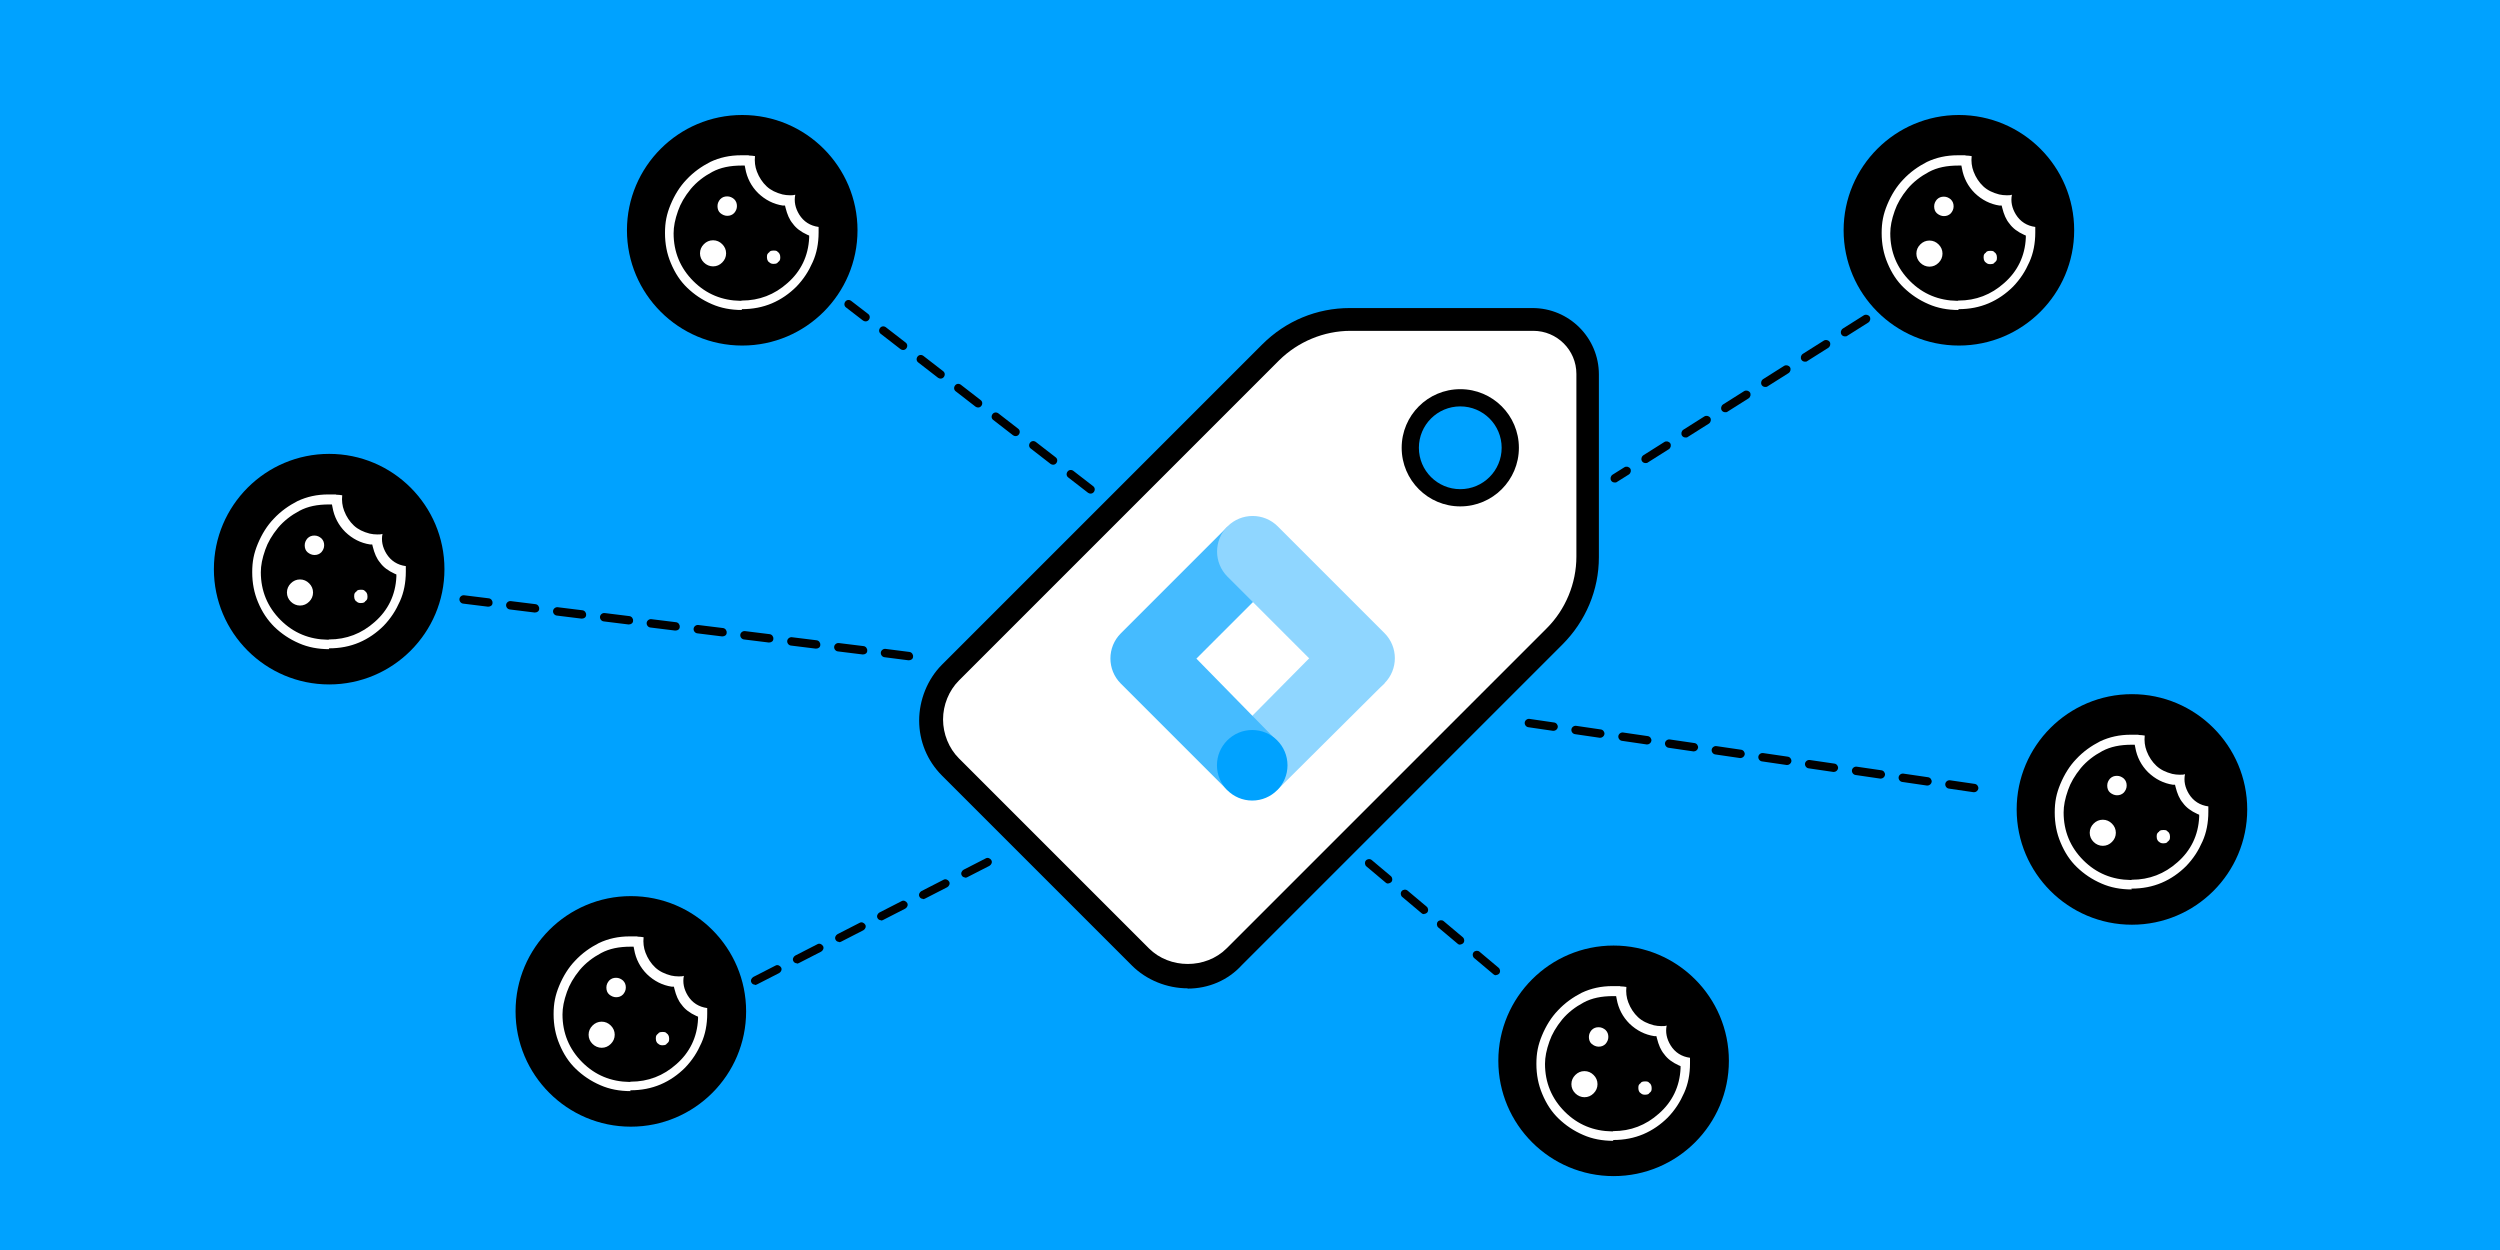
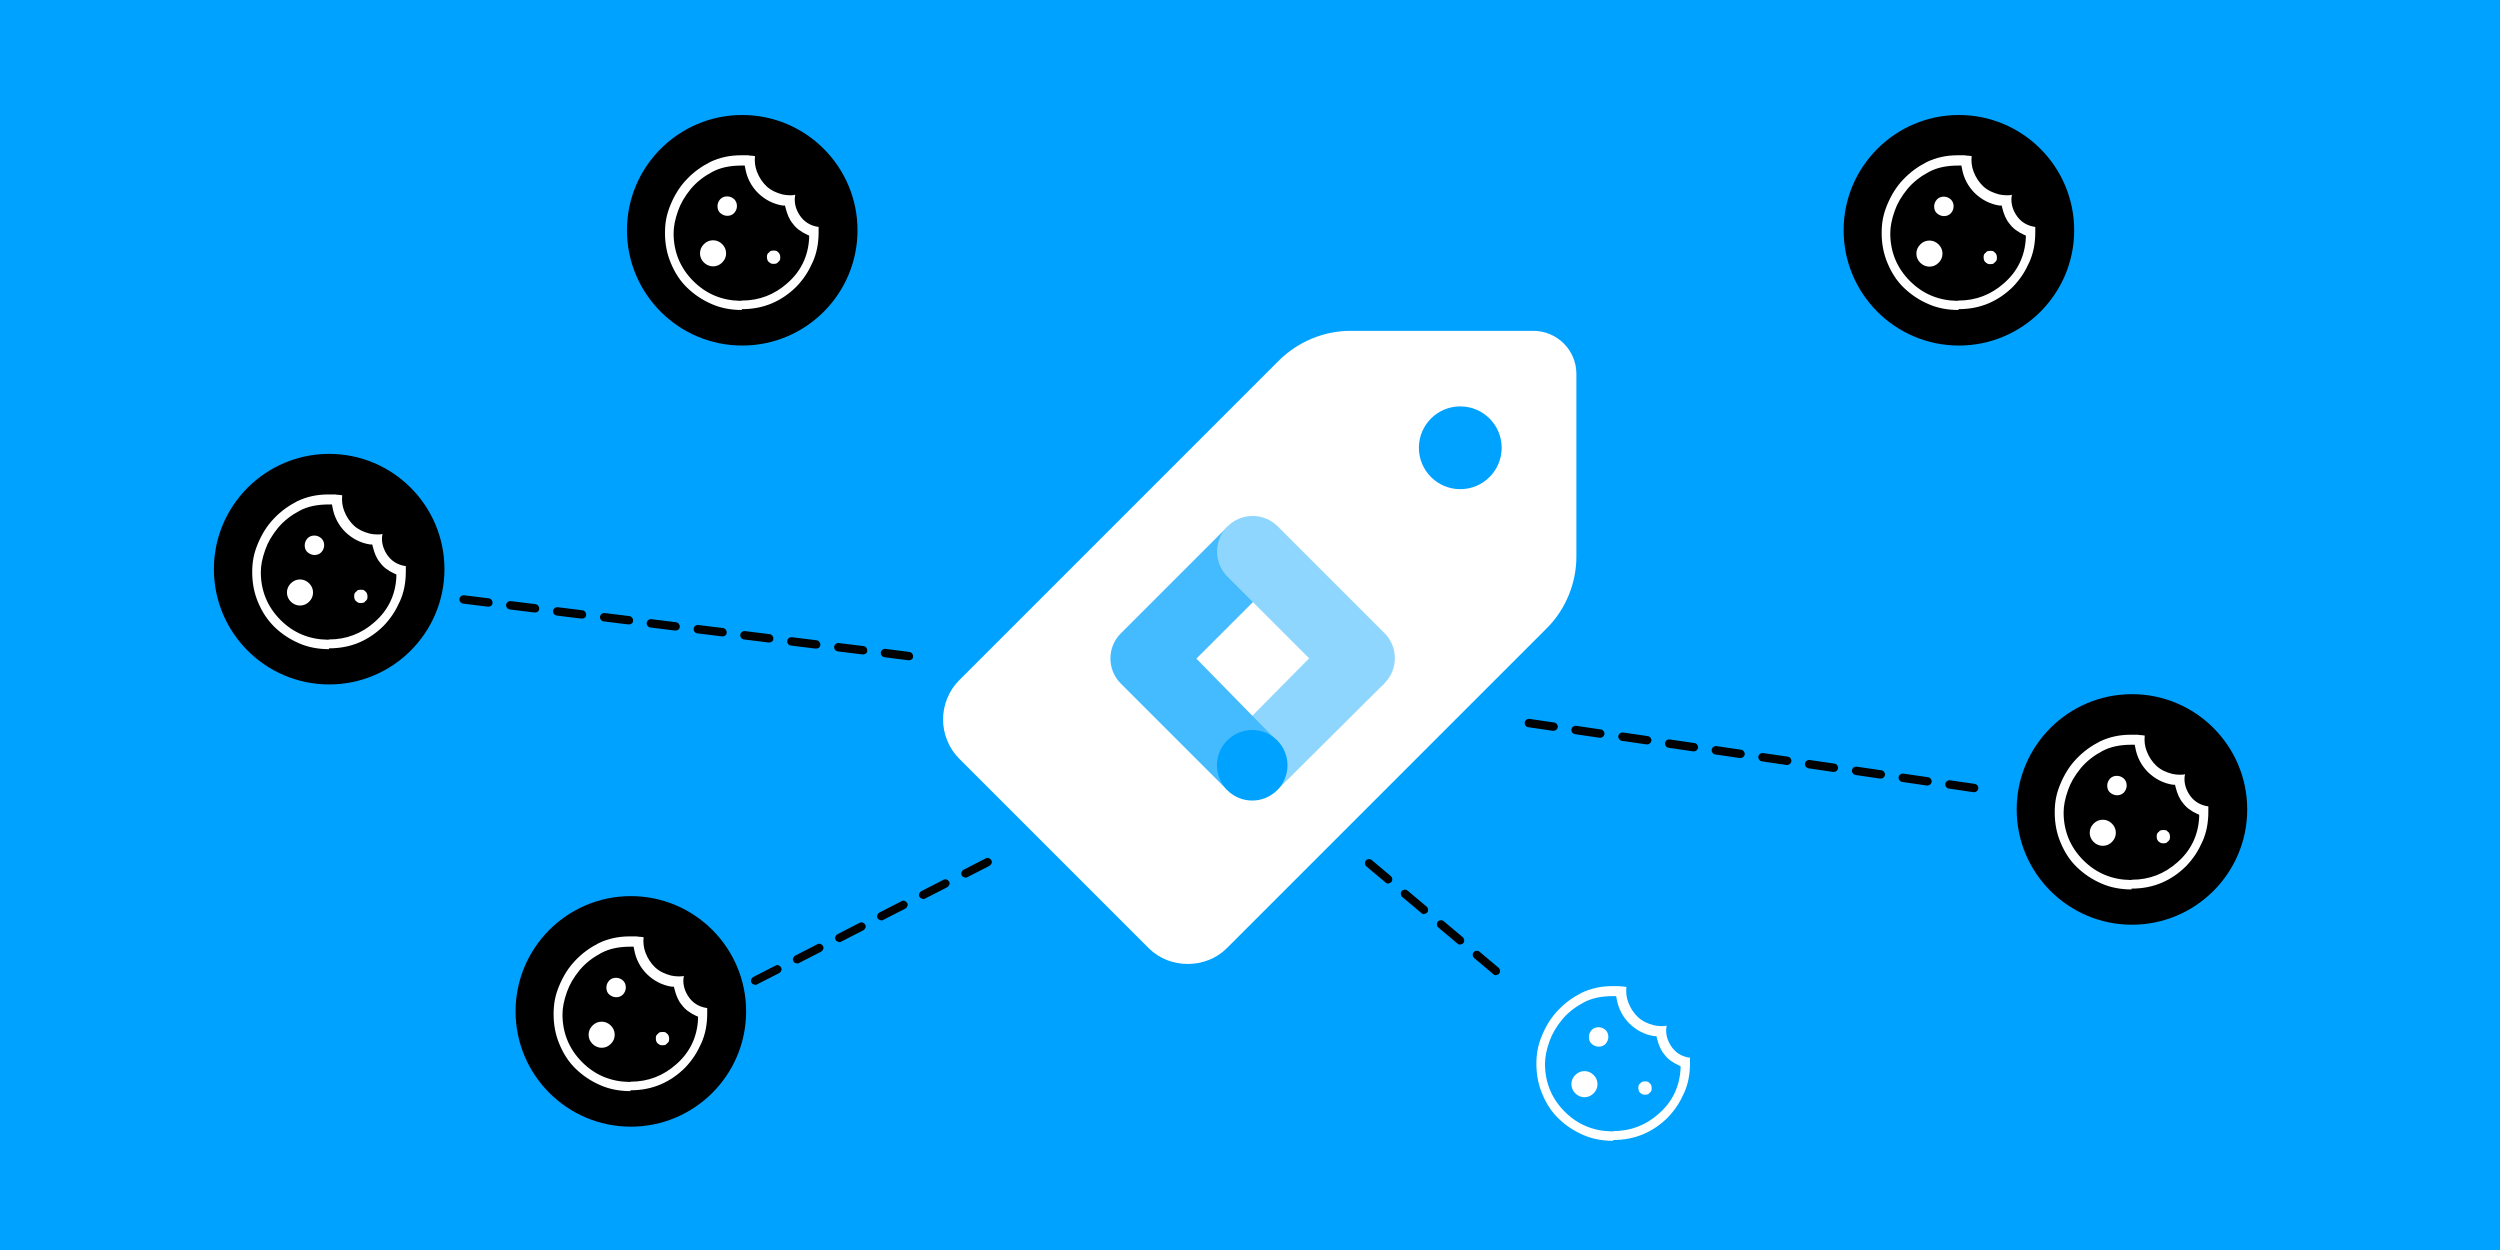
<svg xmlns="http://www.w3.org/2000/svg" width="900" height="450" viewBox="0 0 900 450" fill="none">
  <rect x="0" y="0" width="900" height="450" fill="#333333" stroke="none" />
  <g clip-path="url(#clip0_1066_66944)">
    <path d="M900 0H0V450H900V0Z" fill="#00A2FF" />
    <path d="M118.5 163.398C141.4 163.398 160 181.998 160 204.898C160 227.798 141.4 246.398 118.5 246.398C95.6 246.398 77 227.798 77 204.898C77 181.998 95.6 163.398 118.5 163.398Z" fill="black" />
-     <path d="M392.597 177.701C392.297 177.701 391.997 177.601 391.697 177.401L384.597 171.901C383.897 171.401 383.797 170.501 384.297 169.801C384.797 169.101 385.697 169.001 386.397 169.501L393.497 175.001C394.197 175.501 394.297 176.401 393.797 177.101C393.497 177.501 393.097 177.701 392.597 177.701ZM379.097 167.301C378.797 167.301 378.497 167.201 378.197 167.001L371.097 161.501C370.397 161.001 370.297 160.101 370.797 159.401C371.297 158.701 372.197 158.601 372.897 159.101L379.997 164.601C380.697 165.101 380.797 166.001 380.297 166.701C379.997 167.101 379.597 167.301 379.097 167.301ZM365.597 157.001C365.297 157.001 364.997 156.901 364.697 156.701L357.597 151.201C356.897 150.701 356.797 149.801 357.297 149.101C357.797 148.401 358.697 148.301 359.397 148.801L366.497 154.301C367.197 154.801 367.297 155.701 366.797 156.401C366.497 156.801 366.097 157.001 365.597 157.001ZM352.097 146.701C351.797 146.701 351.497 146.601 351.197 146.401L344.097 140.901C343.397 140.401 343.297 139.501 343.797 138.801C344.297 138.101 345.197 138.001 345.897 138.501L352.997 144.001C353.697 144.501 353.797 145.401 353.297 146.101C352.997 146.501 352.597 146.701 352.097 146.701ZM338.597 136.301C338.297 136.301 337.997 136.201 337.697 136.001L330.597 130.501C329.897 130.001 329.797 129.101 330.297 128.401C330.797 127.701 331.697 127.601 332.397 128.101L339.497 133.601C340.197 134.101 340.297 135.001 339.797 135.701C339.497 136.101 339.097 136.301 338.597 136.301ZM325.097 126.001C324.797 126.001 324.497 125.901 324.197 125.701L317.097 120.201C316.397 119.701 316.297 118.801 316.797 118.101C317.297 117.401 318.197 117.301 318.897 117.801L325.997 123.301C326.697 123.801 326.797 124.701 326.297 125.401C325.997 125.801 325.597 126.001 325.097 126.001ZM311.597 115.701C311.297 115.701 310.997 115.601 310.697 115.401L304.597 110.701C303.897 110.201 303.797 109.301 304.297 108.601C304.797 107.901 305.697 107.801 306.397 108.301L312.497 113.001C313.197 113.501 313.297 114.401 312.797 115.101C312.497 115.501 312.097 115.701 311.597 115.701Z" fill="black" />
    <path d="M327.202 237.7C327.202 237.7 327.102 237.7 327.002 237.7L318.402 236.6C317.602 236.5 317.002 235.7 317.102 234.9C317.202 234.1 318.002 233.5 318.802 233.6L327.402 234.7C328.202 234.8 328.802 235.6 328.702 236.4C328.702 237.2 328.002 237.7 327.202 237.7ZM310.702 235.6C310.702 235.6 310.602 235.6 310.502 235.6L301.602 234.5C300.802 234.4 300.202 233.6 300.302 232.8C300.402 232 301.202 231.4 302.002 231.5L310.902 232.6C311.702 232.7 312.302 233.5 312.202 234.3C312.202 235.1 311.502 235.6 310.702 235.6ZM293.802 233.5C293.802 233.5 293.702 233.5 293.602 233.5L284.702 232.4C283.902 232.3 283.302 231.5 283.402 230.7C283.502 229.9 284.302 229.3 285.102 229.4L294.002 230.5C294.802 230.6 295.402 231.4 295.302 232.2C295.302 233 294.602 233.5 293.802 233.5ZM276.902 231.3C276.902 231.3 276.802 231.3 276.702 231.3L267.802 230.2C267.002 230.1 266.402 229.3 266.502 228.5C266.602 227.7 267.402 227.1 268.202 227.2L277.102 228.3C277.902 228.4 278.502 229.2 278.402 230C278.402 230.8 277.702 231.3 276.902 231.3ZM260.102 229.1C260.102 229.1 260.002 229.1 259.902 229.1L251.002 228C250.202 227.9 249.602 227.1 249.702 226.3C249.802 225.5 250.602 224.9 251.402 225L260.302 226.1C261.102 226.2 261.702 227 261.602 227.8C261.602 228.6 260.902 229.1 260.102 229.1ZM243.202 227C243.202 227 243.102 227 243.002 227L234.102 225.9C233.302 225.8 232.702 225 232.802 224.2C232.902 223.4 233.702 222.8 234.502 222.9L243.402 224C244.202 224.1 244.802 224.9 244.702 225.7C244.702 226.5 244.002 227 243.202 227ZM226.402 224.8C226.402 224.8 226.302 224.8 226.202 224.8L217.302 223.7C216.502 223.6 215.902 222.8 216.002 222C216.102 221.2 216.902 220.6 217.702 220.7L226.602 221.8C227.402 221.9 228.002 222.7 227.902 223.5C227.902 224.3 227.202 224.8 226.402 224.8ZM209.502 222.7C209.502 222.7 209.402 222.7 209.302 222.7L200.402 221.6C199.602 221.5 199.002 220.7 199.102 219.9C199.202 219.1 200.002 218.5 200.802 218.6L209.702 219.7C210.502 219.8 211.102 220.6 211.002 221.4C211.002 222.2 210.302 222.7 209.502 222.7ZM192.602 220.5C192.602 220.5 192.502 220.5 192.402 220.5L183.502 219.4C182.702 219.3 182.102 218.5 182.202 217.7C182.302 216.9 183.102 216.3 183.902 216.4L192.802 217.5C193.602 217.6 194.202 218.4 194.102 219.2C194.102 220 193.402 220.5 192.602 220.5ZM175.802 218.4C175.802 218.4 175.702 218.4 175.602 218.4L166.702 217.3C165.902 217.2 165.302 216.4 165.402 215.6C165.502 214.8 166.302 214.2 167.102 214.3L176.002 215.4C176.802 215.5 177.402 216.3 177.302 217.1C177.302 217.9 176.602 218.4 175.802 218.4Z" fill="black" />
    <path d="M271.803 354.499C271.303 354.499 270.703 354.199 270.503 353.699C270.103 352.999 270.503 352.099 271.203 351.699L279.203 347.599C279.903 347.199 280.803 347.599 281.203 348.299C281.603 348.999 281.203 349.899 280.503 350.299L272.503 354.399C272.303 354.499 272.003 354.599 271.803 354.599V354.499ZM286.903 346.799C286.403 346.799 285.803 346.499 285.603 345.999C285.203 345.299 285.603 344.399 286.303 343.999L294.303 339.899C295.003 339.499 295.903 339.899 296.303 340.599C296.703 341.299 296.303 342.199 295.603 342.599L287.603 346.699C287.403 346.799 287.103 346.899 286.903 346.899V346.799ZM302.103 339.099C301.603 339.099 301.003 338.799 300.803 338.299C300.403 337.599 300.803 336.699 301.503 336.299L309.503 332.199C310.203 331.799 311.103 332.199 311.503 332.899C311.903 333.599 311.503 334.499 310.803 334.899L302.803 338.999C302.603 339.099 302.303 339.199 302.103 339.199V339.099ZM317.203 331.299C316.703 331.299 316.103 330.999 315.903 330.499C315.503 329.799 315.903 328.899 316.603 328.499L324.603 324.399C325.303 323.999 326.203 324.399 326.603 325.099C327.003 325.799 326.603 326.699 325.903 327.099L317.903 331.199C317.703 331.299 317.403 331.399 317.203 331.399V331.299ZM332.303 323.599C331.803 323.599 331.203 323.299 331.003 322.799C330.603 322.099 331.003 321.199 331.703 320.799L339.703 316.699C340.403 316.299 341.303 316.699 341.703 317.399C342.103 318.099 341.703 318.999 341.003 319.399L333.003 323.499C332.803 323.599 332.503 323.699 332.303 323.699V323.599ZM347.503 315.899C347.003 315.899 346.403 315.599 346.203 315.099C345.803 314.399 346.203 313.499 346.903 313.099L354.903 308.999C355.603 308.599 356.503 308.999 356.903 309.699C357.303 310.399 356.903 311.299 356.203 311.699L348.203 315.799C348.003 315.899 347.703 315.999 347.503 315.999V315.899Z" fill="black" />
    <path d="M538.603 351.101C538.303 351.101 537.903 351.001 537.603 350.701L530.703 344.901C530.103 344.401 530.003 343.401 530.503 342.801C531.003 342.201 532.003 342.101 532.603 342.601L539.503 348.401C540.103 348.901 540.203 349.901 539.703 350.501C539.403 350.801 539.003 351.001 538.603 351.001V351.101ZM525.703 340.101C525.403 340.101 525.003 340.001 524.703 339.701L517.803 333.901C517.203 333.401 517.103 332.401 517.603 331.801C518.103 331.201 519.103 331.101 519.703 331.601L526.603 337.401C527.203 337.901 527.303 338.901 526.803 339.501C526.503 339.801 526.103 340.001 525.703 340.001V340.101ZM512.703 329.101C512.403 329.101 512.003 329.001 511.703 328.701L504.803 322.901C504.203 322.401 504.103 321.401 504.603 320.801C505.103 320.201 506.103 320.101 506.703 320.601L513.603 326.401C514.203 326.901 514.303 327.901 513.803 328.501C513.503 328.801 513.103 329.001 512.703 329.001V329.101ZM499.803 318.101C499.503 318.101 499.103 318.001 498.803 317.701L491.903 311.901C491.303 311.401 491.203 310.401 491.703 309.801C492.203 309.201 493.203 309.101 493.803 309.601L500.703 315.401C501.303 315.901 501.403 316.901 500.903 317.501C500.603 317.801 500.203 318.001 499.803 318.001V318.101Z" fill="black" />
-     <path d="M581.301 173.701C580.801 173.701 580.301 173.501 580.001 173.001C579.601 172.301 579.801 171.401 580.501 170.901L584.801 168.201C585.501 167.801 586.401 168.001 586.901 168.701C587.301 169.401 587.101 170.301 586.401 170.801L582.101 173.501C581.901 173.701 581.601 173.701 581.301 173.701ZM592.401 166.701C591.901 166.701 591.401 166.501 591.101 166.001C590.701 165.301 590.901 164.401 591.601 163.901L599.201 159.101C599.901 158.701 600.801 158.901 601.301 159.601C601.701 160.301 601.501 161.201 600.801 161.701L593.201 166.501C593.001 166.701 592.701 166.701 592.401 166.701ZM606.801 157.501C606.301 157.501 605.801 157.301 605.501 156.801C605.101 156.101 605.301 155.201 606.001 154.701L613.601 149.901C614.301 149.501 615.201 149.701 615.701 150.401C616.101 151.101 615.901 152.001 615.201 152.501L607.601 157.301C607.401 157.501 607.101 157.501 606.801 157.501ZM621.101 148.401C620.601 148.401 620.101 148.201 619.801 147.701C619.401 147.001 619.601 146.101 620.301 145.601L627.901 140.801C628.601 140.401 629.501 140.601 630.001 141.301C630.401 142.001 630.201 142.901 629.501 143.401L621.901 148.201C621.701 148.401 621.401 148.401 621.101 148.401ZM635.501 139.301C635.001 139.301 634.501 139.101 634.201 138.601C633.801 137.901 634.001 137.001 634.701 136.501L642.301 131.701C643.001 131.301 643.901 131.501 644.401 132.201C644.801 132.901 644.601 133.801 643.901 134.301L636.301 139.101C636.101 139.301 635.801 139.301 635.501 139.301ZM649.801 130.201C649.301 130.201 648.801 130.001 648.501 129.501C648.101 128.801 648.301 127.901 649.001 127.401L656.601 122.601C657.301 122.201 658.201 122.401 658.701 123.101C659.101 123.801 658.901 124.701 658.201 125.201L650.601 130.001C650.401 130.201 650.101 130.201 649.801 130.201ZM664.201 121.101C663.701 121.101 663.201 120.901 662.901 120.401C662.501 119.701 662.701 118.801 663.401 118.301L671.001 113.501C671.701 113.101 672.601 113.301 673.101 114.001C673.501 114.701 673.301 115.601 672.601 116.101L665.001 120.901C664.801 121.101 664.501 121.101 664.201 121.101Z" fill="black" />
    <path d="M118.497 233.7C114.497 233.7 110.897 233 107.697 231.6C104.197 230.1 101.297 228.1 98.797 225.7C96.297 223.2 94.397 220.4 92.897 216.8C91.497 213.5 90.797 209.9 90.797 206C90.797 202.1 91.397 199.2 92.797 195.8C94.297 192.2 96.197 189.2 98.497 186.8C101.097 184 103.997 182 107.097 180.4C110.497 178.8 114.097 178 118.197 178C122.297 178 120.197 178 120.597 178C120.797 178 120.997 178 121.097 178.1H121.197C121.797 178.1 122.497 178.2 123.197 178.3C122.997 180.2 123.197 182.1 123.897 183.9C124.697 186 125.897 187.8 127.397 189.2C128.897 190.6 130.797 191.5 133.097 192.1C133.997 192.3 134.897 192.4 135.797 192.4C136.697 192.4 137.097 192.4 137.697 192.2C137.197 194.6 137.697 197 139.097 199.3C140.697 201.9 143.097 203.4 146.097 203.8V205.8C146.097 209.7 145.397 213.3 143.997 216.4C142.497 219.8 140.697 222.6 138.097 225.3C135.597 227.8 132.597 229.9 129.297 231.3C125.997 232.7 122.397 233.4 118.497 233.4H118.397L118.497 233.7ZM118.297 230.2H118.497C124.697 230.2 130.197 228.1 134.897 223.9C139.697 219.7 142.397 214.2 142.697 207.6V206.8L141.997 206.5C139.797 205.5 137.997 204.2 136.797 202.5C135.597 201.1 134.797 199.2 134.197 196.8L133.997 196H133.197C129.897 195.5 126.897 194 124.297 191.5C121.897 189.1 120.297 186.1 119.697 182.6L119.497 181.6H118.497C114.197 181.6 110.797 182.3 107.797 183.9C104.797 185.5 102.197 187.5 100.097 190C97.897 192.7 96.397 195.3 95.497 197.9C94.397 201 93.897 203.6 93.897 206C93.897 212.7 96.297 218.5 100.997 223.2C105.697 227.9 111.397 230.2 117.997 230.3H118.397L118.297 230.2ZM129.897 217.1C129.097 217.1 128.697 216.9 128.197 216.4H128.097C127.997 216.2 127.497 215.8 127.497 214.7C127.497 213.6 127.697 213.5 128.197 213H128.297C128.397 212.7 128.697 212.3 129.897 212.3C131.097 212.3 131.097 212.5 131.597 213H131.697C131.797 213.2 132.297 213.6 132.297 214.7C132.297 215.8 132.097 215.9 131.597 216.4H131.497C131.397 216.7 131.097 217.1 129.897 217.1ZM107.997 218C106.797 218 105.597 217.5 104.697 216.6C103.797 215.7 103.297 214.6 103.297 213.3C103.297 212 103.797 210.9 104.697 210C105.597 209.1 106.697 208.6 107.997 208.6C109.297 208.6 110.397 209.1 111.297 210C112.197 210.9 112.697 212 112.697 213.3C112.697 214.6 112.197 215.7 111.297 216.6C110.397 217.5 109.297 218 107.997 218ZM113.197 199.8C112.297 199.8 111.397 199.4 110.697 198.8C109.997 198.2 109.697 197.3 109.697 196.3C109.697 195.3 110.097 194.5 110.697 193.8C111.397 193.1 112.197 192.8 113.197 192.8C114.197 192.8 114.997 193.2 115.697 193.8C116.397 194.5 116.697 195.3 116.697 196.3C116.697 197.3 116.297 198.1 115.697 198.8C114.997 199.5 114.197 199.8 113.197 199.8Z" fill="white" />
    <path d="M267.203 41.398C290.103 41.398 308.703 59.998 308.703 82.898C308.703 105.798 290.103 124.398 267.203 124.398C244.303 124.398 225.703 105.798 225.703 82.898C225.703 59.998 244.303 41.398 267.203 41.398Z" fill="black" />
    <path d="M267.098 111.598C263.098 111.598 259.498 110.898 256.298 109.498C252.798 107.998 249.898 105.998 247.398 103.598C244.898 101.198 242.998 98.298 241.498 94.698C240.098 91.398 239.398 87.798 239.398 83.898C239.398 79.998 239.998 77.098 241.398 73.698C242.898 70.098 244.798 67.098 247.098 64.698C249.698 61.898 252.598 59.898 255.698 58.298C259.098 56.698 262.698 55.898 266.798 55.898C270.898 55.898 268.798 55.898 269.198 55.898C269.398 55.898 269.598 55.898 269.698 55.998H269.798C270.398 55.998 271.098 56.098 271.798 56.198C271.598 58.098 271.798 59.998 272.498 61.798C273.298 63.898 274.498 65.698 275.998 67.098C277.498 68.498 279.398 69.398 281.698 69.998C282.598 70.198 283.498 70.298 284.398 70.298C285.298 70.298 285.698 70.298 286.298 70.098C285.798 72.498 286.298 74.898 287.698 77.198C289.298 79.798 291.698 81.298 294.698 81.698V83.698C294.698 87.598 293.998 91.198 292.598 94.298C291.098 97.698 289.298 100.498 286.698 103.198C284.198 105.698 281.198 107.798 277.898 109.198C274.598 110.598 270.998 111.298 267.098 111.298H266.998L267.098 111.598ZM266.898 108.198H267.098C273.298 108.198 278.798 106.098 283.498 101.898C288.298 97.698 290.998 92.198 291.298 85.598V84.798L290.598 84.498C288.398 83.498 286.598 82.198 285.398 80.498C284.198 79.098 283.398 77.198 282.798 74.798L282.598 73.998H281.798C278.498 73.498 275.498 71.998 272.898 69.498C270.498 67.098 268.898 64.098 268.298 60.598L268.098 59.598H267.098C262.798 59.598 259.398 60.298 256.398 61.898C253.398 63.498 250.798 65.498 248.698 67.998C246.498 70.698 244.998 73.298 244.098 75.898C242.998 78.998 242.498 81.598 242.498 83.998C242.498 90.698 244.898 96.498 249.598 101.198C254.298 105.898 259.998 108.198 266.598 108.298H266.998L266.898 108.198ZM278.498 94.998C277.698 94.998 277.298 94.798 276.798 94.298H276.698C276.598 94.098 276.098 93.698 276.098 92.598C276.098 91.498 276.298 91.398 276.798 90.898H276.898C276.998 90.598 277.298 90.198 278.498 90.198C279.698 90.198 279.698 90.398 280.198 90.898H280.298C280.398 91.098 280.898 91.498 280.898 92.598C280.898 93.698 280.698 93.798 280.198 94.298H280.098C279.998 94.598 279.698 94.998 278.498 94.998ZM256.698 95.898C255.498 95.898 254.298 95.398 253.398 94.498C252.498 93.598 251.998 92.498 251.998 91.198C251.998 89.898 252.498 88.798 253.398 87.898C254.298 86.998 255.398 86.498 256.698 86.498C257.998 86.498 259.098 86.998 259.998 87.898C260.898 88.798 261.398 89.898 261.398 91.198C261.398 92.498 260.898 93.598 259.998 94.498C259.098 95.398 257.998 95.898 256.698 95.898ZM261.798 77.698C260.898 77.698 259.998 77.298 259.298 76.698C258.598 76.098 258.298 75.198 258.298 74.198C258.298 73.198 258.698 72.398 259.298 71.698C259.998 70.998 260.798 70.698 261.798 70.698C262.798 70.698 263.598 71.098 264.298 71.698C264.998 72.398 265.298 73.198 265.298 74.198C265.298 75.198 264.898 75.998 264.298 76.698C263.598 77.398 262.798 77.698 261.798 77.698Z" fill="white" />
-     <path d="M580.898 340.398C603.798 340.398 622.398 358.998 622.398 381.898C622.398 404.798 603.798 423.398 580.898 423.398C557.998 423.398 539.398 404.798 539.398 381.898C539.398 358.998 557.998 340.398 580.898 340.398Z" fill="black" />
    <path d="M580.802 410.7C576.802 410.7 573.202 410 570.002 408.6C566.502 407.1 563.602 405.1 561.102 402.7C558.602 400.3 556.702 397.4 555.202 393.8C553.802 390.5 553.102 386.9 553.102 383C553.102 379.1 553.702 376.2 555.102 372.8C556.602 369.2 558.502 366.2 560.802 363.8C563.402 361 566.302 359 569.402 357.4C572.802 355.8 576.402 355 580.502 355C584.602 355 582.502 355 582.902 355C583.102 355 583.302 355 583.402 355.1H583.502C584.102 355.1 584.802 355.2 585.502 355.3C585.302 357.2 585.502 359.1 586.202 360.9C587.002 363 588.202 364.8 589.702 366.2C591.202 367.6 593.102 368.5 595.402 369.1C596.302 369.3 597.202 369.4 598.102 369.4C599.002 369.4 599.402 369.4 600.002 369.2C599.502 371.6 600.002 374 601.402 376.3C603.002 378.9 605.402 380.4 608.402 380.8V382.8C608.402 386.7 607.702 390.3 606.302 393.4C604.802 396.8 603.002 399.6 600.402 402.3C597.902 404.8 594.902 406.9 591.602 408.3C588.302 409.7 584.702 410.4 580.802 410.4H580.702L580.802 410.7ZM580.602 407.2H580.802C587.002 407.2 592.502 405.1 597.202 400.9C602.002 396.7 604.702 391.2 605.002 384.6V383.8L604.302 383.5C602.102 382.5 600.302 381.2 599.102 379.5C597.902 378.1 597.102 376.2 596.502 373.8L596.302 373H595.502C592.202 372.5 589.202 371 586.602 368.5C584.202 366.1 582.602 363.1 582.002 359.6L581.802 358.6H580.802C576.502 358.6 573.102 359.3 570.102 360.9C567.102 362.5 564.502 364.5 562.402 367C560.202 369.7 558.702 372.3 557.802 374.9C556.702 378 556.202 380.6 556.202 383C556.202 389.7 558.602 395.5 563.302 400.2C568.002 404.9 573.702 407.2 580.302 407.3H580.702L580.602 407.2ZM592.202 394.1C591.402 394.1 591.002 393.9 590.502 393.4H590.402C590.302 393.2 589.802 392.8 589.802 391.7C589.802 390.6 590.002 390.5 590.502 390H590.602C590.702 389.7 591.002 389.3 592.202 389.3C593.402 389.3 593.402 389.5 593.902 390H594.002C594.102 390.2 594.602 390.6 594.602 391.7C594.602 392.8 594.402 392.9 593.902 393.4H593.802C593.702 393.7 593.402 394.1 592.202 394.1ZM570.402 395C569.202 395 568.002 394.5 567.102 393.6C566.202 392.7 565.702 391.6 565.702 390.3C565.702 389 566.202 387.9 567.102 387C568.002 386.1 569.102 385.6 570.402 385.6C571.702 385.6 572.802 386.1 573.702 387C574.602 387.9 575.102 389 575.102 390.3C575.102 391.6 574.602 392.7 573.702 393.6C572.802 394.5 571.702 395 570.402 395ZM575.502 376.8C574.602 376.8 573.702 376.4 573.002 375.8C572.302 375.2 572.002 374.3 572.002 373.3C572.002 372.3 572.402 371.5 573.002 370.8C573.702 370.1 574.502 369.8 575.502 369.8C576.502 369.8 577.302 370.2 578.002 370.8C578.702 371.5 579.002 372.3 579.002 373.3C579.002 374.3 578.602 375.1 578.002 375.8C577.302 376.5 576.502 376.8 575.502 376.8Z" fill="white" />
    <path d="M227.102 322.602C250.002 322.602 268.602 341.202 268.602 364.102C268.602 387.002 250.002 405.602 227.102 405.602C204.202 405.602 185.602 387.002 185.602 364.102C185.602 341.202 204.202 322.602 227.102 322.602Z" fill="black" />
    <path d="M226.997 392.802C222.997 392.802 219.397 392.102 216.197 390.702C212.697 389.202 209.797 387.202 207.297 384.802C204.797 382.402 202.897 379.502 201.397 375.902C199.997 372.602 199.297 369.002 199.297 365.102C199.297 361.202 199.897 358.302 201.297 354.902C202.797 351.302 204.697 348.302 206.997 345.902C209.597 343.102 212.497 341.102 215.597 339.502C218.997 337.902 222.597 337.102 226.697 337.102C230.797 337.102 228.697 337.102 229.097 337.102C229.297 337.102 229.497 337.102 229.597 337.202H229.697C230.297 337.202 230.997 337.302 231.697 337.402C231.497 339.302 231.697 341.202 232.397 343.002C233.197 345.102 234.397 346.902 235.897 348.302C237.397 349.702 239.297 350.602 241.597 351.202C242.497 351.402 243.397 351.502 244.297 351.502C245.197 351.502 245.597 351.502 246.197 351.302C245.697 353.702 246.197 356.102 247.597 358.402C249.197 361.002 251.597 362.502 254.597 362.902V364.902C254.597 368.802 253.897 372.402 252.497 375.502C250.997 378.902 249.197 381.702 246.597 384.402C244.097 386.902 241.097 389.002 237.797 390.402C234.497 391.802 230.897 392.502 226.997 392.502H226.897L226.997 392.802ZM226.897 389.402H227.097C233.297 389.402 238.797 387.302 243.497 383.102C248.297 378.902 250.997 373.402 251.297 366.802V366.002L250.597 365.702C248.397 364.702 246.597 363.402 245.397 361.702C244.197 360.302 243.397 358.402 242.797 356.002L242.597 355.202H241.797C238.497 354.702 235.497 353.202 232.897 350.702C230.497 348.302 228.897 345.302 228.297 341.802L228.097 340.802H227.097C222.797 340.802 219.397 341.502 216.397 343.102C213.397 344.702 210.797 346.702 208.697 349.202C206.497 351.902 204.997 354.502 204.097 357.102C202.997 360.202 202.497 362.802 202.497 365.202C202.497 371.902 204.897 377.702 209.597 382.402C214.297 387.102 219.997 389.402 226.597 389.502H226.997L226.897 389.402ZM238.497 376.302C237.697 376.302 237.297 376.102 236.797 375.602H236.697C236.597 375.402 236.097 375.002 236.097 373.902C236.097 372.802 236.297 372.702 236.797 372.202H236.897C236.997 371.902 237.297 371.502 238.497 371.502C239.697 371.502 239.697 371.702 240.197 372.202H240.297C240.397 372.402 240.897 372.802 240.897 373.902C240.897 375.002 240.697 375.102 240.197 375.602H240.097C239.997 375.902 239.697 376.302 238.497 376.302ZM216.597 377.202C215.397 377.202 214.197 376.702 213.297 375.802C212.397 374.902 211.897 373.802 211.897 372.502C211.897 371.202 212.397 370.102 213.297 369.202C214.197 368.302 215.297 367.802 216.597 367.802C217.897 367.802 218.997 368.302 219.897 369.202C220.797 370.102 221.297 371.202 221.297 372.502C221.297 373.802 220.797 374.902 219.897 375.802C218.997 376.702 217.897 377.202 216.597 377.202ZM221.797 359.002C220.897 359.002 219.997 358.602 219.297 358.002C218.597 357.402 218.297 356.502 218.297 355.502C218.297 354.502 218.697 353.702 219.297 353.002C219.997 352.302 220.797 352.002 221.797 352.002C222.797 352.002 223.597 352.402 224.297 353.002C224.997 353.702 225.297 354.502 225.297 355.502C225.297 356.502 224.897 357.302 224.297 358.002C223.597 358.702 222.797 359.002 221.797 359.002Z" fill="white" />
    <path d="M705.203 41.398C728.103 41.398 746.703 59.998 746.703 82.898C746.703 105.798 728.103 124.398 705.203 124.398C682.303 124.398 663.703 105.798 663.703 82.898C663.703 59.998 682.303 41.398 705.203 41.398Z" fill="black" />
    <path d="M705.098 111.598C701.098 111.598 697.498 110.898 694.298 109.498C690.798 107.998 687.898 105.998 685.398 103.598C682.898 101.198 680.998 98.298 679.498 94.698C678.098 91.398 677.398 87.798 677.398 83.898C677.398 79.998 677.998 77.098 679.398 73.698C680.898 70.098 682.798 67.098 685.098 64.698C687.698 61.898 690.598 59.898 693.698 58.298C697.098 56.698 700.698 55.898 704.798 55.898C708.898 55.898 706.798 55.898 707.198 55.898C707.398 55.898 707.598 55.898 707.698 55.998H707.798C708.398 55.998 709.098 56.098 709.798 56.198C709.598 58.098 709.798 59.998 710.498 61.798C711.298 63.898 712.498 65.698 713.998 67.098C715.498 68.498 717.398 69.398 719.698 69.998C720.598 70.198 721.498 70.298 722.398 70.298C723.298 70.298 723.698 70.298 724.298 70.098C723.798 72.498 724.298 74.898 725.698 77.198C727.298 79.798 729.698 81.298 732.698 81.698V83.698C732.698 87.598 731.998 91.198 730.598 94.298C729.098 97.698 727.298 100.498 724.698 103.198C722.198 105.698 719.198 107.798 715.898 109.198C712.598 110.598 708.998 111.298 705.098 111.298H704.998L705.098 111.598ZM704.898 108.198H705.098C711.298 108.198 716.798 106.098 721.498 101.898C726.298 97.698 728.998 92.198 729.298 85.598V84.798L728.598 84.498C726.398 83.498 724.598 82.198 723.398 80.498C722.198 79.098 721.398 77.198 720.798 74.798L720.598 73.998H719.798C716.498 73.498 713.498 71.998 710.898 69.498C708.498 67.098 706.898 64.098 706.298 60.598L706.098 59.598H705.098C700.798 59.598 697.398 60.298 694.398 61.898C691.398 63.498 688.798 65.498 686.698 67.998C684.498 70.698 682.998 73.298 682.098 75.898C680.998 78.998 680.498 81.598 680.498 83.998C680.498 90.698 682.898 96.498 687.598 101.198C692.298 105.898 697.998 108.198 704.598 108.298H704.998L704.898 108.198ZM716.498 95.098C715.698 95.098 715.298 94.898 714.798 94.398H714.698C714.598 94.198 714.098 93.798 714.098 92.698C714.098 91.598 714.298 91.498 714.798 90.998H714.898C714.998 90.698 715.298 90.298 716.498 90.298C717.698 90.298 717.698 90.498 718.198 90.998H718.298C718.398 91.198 718.898 91.598 718.898 92.698C718.898 93.798 718.698 93.898 718.198 94.398H718.098C717.998 94.698 717.698 95.098 716.498 95.098ZM694.598 95.998C693.398 95.998 692.198 95.498 691.298 94.598C690.398 93.698 689.898 92.598 689.898 91.298C689.898 89.998 690.398 88.898 691.298 87.998C692.198 87.098 693.298 86.598 694.598 86.598C695.898 86.598 696.998 87.098 697.898 87.998C698.798 88.898 699.298 89.998 699.298 91.298C699.298 92.598 698.798 93.698 697.898 94.598C696.998 95.498 695.898 95.998 694.598 95.998ZM699.798 77.798C698.898 77.798 697.998 77.398 697.298 76.798C696.598 76.198 696.298 75.298 696.298 74.298C696.298 73.298 696.698 72.498 697.298 71.798C697.998 71.098 698.798 70.798 699.798 70.798C700.798 70.798 701.598 71.198 702.298 71.798C702.998 72.498 703.298 73.298 703.298 74.298C703.298 75.298 702.898 76.098 702.298 76.798C701.598 77.498 700.798 77.798 699.798 77.798Z" fill="white" />
    <path d="M767.5 249.898C790.4 249.898 809 268.498 809 291.398C809 314.298 790.4 332.898 767.5 332.898C744.6 332.898 726 314.298 726 291.398C726 268.498 744.6 249.898 767.5 249.898Z" fill="black" />
    <path d="M767.403 320.2C763.403 320.2 759.803 319.5 756.603 318.1C753.103 316.6 750.203 314.6 747.703 312.2C745.203 309.8 743.303 306.9 741.803 303.3C740.403 300 739.703 296.4 739.703 292.5C739.703 288.6 740.303 285.7 741.703 282.3C743.203 278.7 745.103 275.7 747.403 273.3C750.003 270.5 752.903 268.5 756.003 266.9C759.403 265.3 763.003 264.5 767.103 264.5C771.203 264.5 769.103 264.5 769.503 264.5C769.703 264.5 769.903 264.5 770.003 264.6H770.103C770.703 264.6 771.403 264.7 772.103 264.8C771.903 266.7 772.103 268.6 772.803 270.4C773.603 272.5 774.803 274.3 776.303 275.7C777.803 277.1 779.703 278 782.003 278.6C782.903 278.8 783.803 278.9 784.703 278.9C785.603 278.9 786.003 278.9 786.603 278.7C786.103 281.1 786.603 283.5 788.003 285.8C789.603 288.4 792.003 289.9 795.003 290.3V292.3C795.003 296.2 794.303 299.8 792.903 302.9C791.403 306.3 789.603 309.1 787.003 311.8C784.503 314.3 781.503 316.4 778.203 317.8C774.903 319.2 771.303 319.9 767.403 319.9H767.303L767.403 320.2ZM767.303 316.7H767.503C773.703 316.7 779.203 314.6 783.903 310.4C788.703 306.2 791.403 300.7 791.703 294.1V293.3L791.003 293C788.803 292 787.003 290.7 785.803 289C784.603 287.6 783.803 285.7 783.203 283.3L783.003 282.5H782.203C778.903 282 775.903 280.5 773.303 278C770.903 275.6 769.303 272.6 768.703 269.1L768.503 268.1H767.503C763.203 268.1 759.803 268.8 756.803 270.4C753.803 272 751.203 274 749.103 276.5C746.903 279.2 745.403 281.8 744.503 284.4C743.403 287.5 742.903 290.1 742.903 292.5C742.903 299.2 745.303 305 750.003 309.7C754.703 314.4 760.403 316.7 767.003 316.8H767.403L767.303 316.7ZM778.803 303.6C778.003 303.6 777.603 303.4 777.103 302.9H777.003C776.903 302.7 776.403 302.3 776.403 301.2C776.403 300.1 776.603 300 777.103 299.5H777.203C777.303 299.2 777.603 298.8 778.803 298.8C780.003 298.8 780.003 299 780.503 299.5H780.603C780.703 299.7 781.203 300.1 781.203 301.2C781.203 302.3 781.003 302.4 780.503 302.9H780.403C780.303 303.2 780.003 303.6 778.803 303.6ZM757.003 304.5C755.803 304.5 754.603 304 753.703 303.1C752.803 302.2 752.303 301.1 752.303 299.8C752.303 298.5 752.803 297.4 753.703 296.5C754.603 295.6 755.703 295.1 757.003 295.1C758.303 295.1 759.403 295.6 760.303 296.5C761.203 297.4 761.703 298.5 761.703 299.8C761.703 301.1 761.203 302.2 760.303 303.1C759.403 304 758.303 304.5 757.003 304.5ZM762.103 286.3C761.203 286.3 760.303 285.9 759.603 285.3C758.903 284.7 758.603 283.8 758.603 282.8C758.603 281.8 759.003 281 759.603 280.3C760.303 279.6 761.103 279.3 762.103 279.3C763.103 279.3 763.903 279.7 764.603 280.3C765.303 281 765.603 281.8 765.603 282.8C765.603 283.8 765.203 284.6 764.603 285.3C763.903 286 763.103 286.3 762.103 286.3Z" fill="white" />
    <path d="M710.702 285.2C710.702 285.2 710.602 285.2 710.502 285.2L701.601 283.9C700.801 283.8 700.201 283 700.301 282.2C700.401 281.4 701.202 280.8 702.002 280.9L710.902 282.2C711.702 282.3 712.302 283.1 712.202 283.9C712.102 284.6 711.402 285.2 710.702 285.2ZM693.902 282.8C693.902 282.8 693.802 282.8 693.702 282.8L684.801 281.5C684.001 281.4 683.402 280.6 683.502 279.8C683.602 279 684.402 278.4 685.202 278.5L694.101 279.8C694.901 279.9 695.502 280.7 695.402 281.5C695.302 282.2 694.602 282.8 693.902 282.8ZM677.101 280.3C677.101 280.3 677.002 280.3 676.902 280.3L668.002 279C667.202 278.9 666.602 278.1 666.702 277.3C666.802 276.5 667.602 275.9 668.402 276L677.301 277.3C678.101 277.4 678.701 278.2 678.601 279C678.501 279.7 677.801 280.3 677.101 280.3ZM660.202 277.9C660.202 277.9 660.102 277.9 660.002 277.9L651.101 276.6C650.301 276.5 649.701 275.7 649.801 274.9C649.901 274.1 650.702 273.5 651.502 273.6L660.402 274.9C661.202 275 661.802 275.8 661.702 276.6C661.602 277.3 660.902 277.9 660.202 277.9ZM643.402 275.4C643.402 275.4 643.302 275.4 643.202 275.4L634.301 274.1C633.501 274 632.902 273.2 633.002 272.4C633.102 271.6 633.902 271 634.702 271.1L643.601 272.4C644.401 272.5 645.002 273.3 644.902 274.1C644.802 274.8 644.102 275.4 643.402 275.4ZM626.601 272.9C626.601 272.9 626.502 272.9 626.402 272.9L617.502 271.6C616.702 271.5 616.102 270.7 616.202 269.9C616.302 269.1 617.102 268.5 617.902 268.6L626.801 269.9C627.601 270 628.201 270.8 628.101 271.6C628.001 272.3 627.301 272.9 626.601 272.9ZM609.801 270.5C609.801 270.5 609.701 270.5 609.601 270.5L600.702 269.2C599.902 269.1 599.302 268.3 599.402 267.5C599.502 266.7 600.301 266.1 601.101 266.2L610.002 267.5C610.802 267.6 611.401 268.4 611.301 269.2C611.201 269.9 610.501 270.5 609.801 270.5ZM593.002 268C593.002 268 592.901 268 592.801 268L583.902 266.7C583.102 266.6 582.501 265.8 582.601 265C582.701 264.2 583.501 263.6 584.301 263.7L593.202 265C594.002 265.1 594.602 265.9 594.502 266.7C594.402 267.4 593.702 268 593.002 268ZM576.101 265.6C576.101 265.6 576.002 265.6 575.902 265.6L567.002 264.3C566.202 264.2 565.602 263.4 565.702 262.6C565.802 261.8 566.602 261.2 567.402 261.3L576.301 262.6C577.101 262.7 577.701 263.5 577.601 264.3C577.501 265 576.801 265.6 576.101 265.6ZM559.301 263.1C559.301 263.1 559.201 263.1 559.101 263.1L550.202 261.8C549.402 261.7 548.802 260.9 548.902 260.1C549.002 259.3 549.801 258.7 550.601 258.8L559.502 260.1C560.302 260.2 560.901 261 560.801 261.8C560.701 262.5 560.001 263.1 559.301 263.1Z" fill="black" />
-     <path d="M427.598 355.798C420.098 355.798 412.698 352.798 407.498 347.598L339.098 279.198C333.798 273.898 330.898 266.798 330.898 259.398C330.898 251.998 333.898 244.498 339.098 239.298L454.398 123.998C462.898 115.498 474.098 110.898 485.898 110.898H551.698C564.898 110.898 575.598 121.598 575.598 134.798V200.598C575.598 212.398 570.898 223.598 562.398 232.098L447.098 347.398C442.098 352.898 435.098 355.898 427.498 355.898L427.598 355.798Z" fill="black" />
    <path d="M486.2 119.102C476.6 119.102 467.3 123.002 460.5 129.702L345.2 245.002C341.6 248.602 339.5 253.802 339.5 259.002C339.5 264.202 341.6 269.402 345.2 273.002L413.6 341.402C421.1 348.902 434.1 348.902 441.6 341.402L556.9 226.102C563.6 219.402 567.5 210.002 567.5 200.402V134.602C567.5 126.002 560.5 119.102 552 119.102H486.2Z" fill="white" />
-     <path d="M525.702 182.302C537.355 182.302 546.802 172.855 546.802 161.202C546.802 149.548 537.355 140.102 525.702 140.102C514.048 140.102 504.602 149.548 504.602 161.202C504.602 172.855 514.048 182.302 525.702 182.302Z" fill="black" />
    <path d="M525.697 176.101C533.926 176.101 540.597 169.43 540.597 161.201C540.597 152.972 533.926 146.301 525.697 146.301C517.468 146.301 510.797 152.972 510.797 161.201C510.797 169.43 517.468 176.101 525.697 176.101Z" fill="#00A2FF" />
    <path d="M459.902 284.298L442.102 266.498L480.302 227.898L498.402 245.998L459.902 284.298Z" fill="#8FD6FF" />
    <path d="M460 207.702L441.9 189.602L403.5 228.002C398.5 233.002 398.5 241.102 403.5 246.102L441.9 284.502L459.7 266.702L430.7 237.102L460.1 207.702H460Z" fill="#45BBFF" />
    <path d="M498.398 227.9L459.998 189.5C454.998 184.5 446.898 184.5 441.898 189.5C436.898 194.5 436.898 202.6 441.898 207.6L480.298 246C485.298 251 493.398 251 498.398 246C503.398 241 503.398 232.9 498.398 227.9Z" fill="#8FD6FF" />
    <path d="M450.802 288.201C457.802 288.201 463.502 282.501 463.502 275.501C463.502 268.501 457.802 262.801 450.802 262.801C443.802 262.801 438.102 268.501 438.102 275.501C438.102 282.501 443.802 288.201 450.802 288.201Z" fill="#00A2FF" />
  </g>
  <defs>
    <clipPath id="clip0_1066_66944">
      <rect width="900" height="450" fill="white" />
    </clipPath>
  </defs>
</svg>